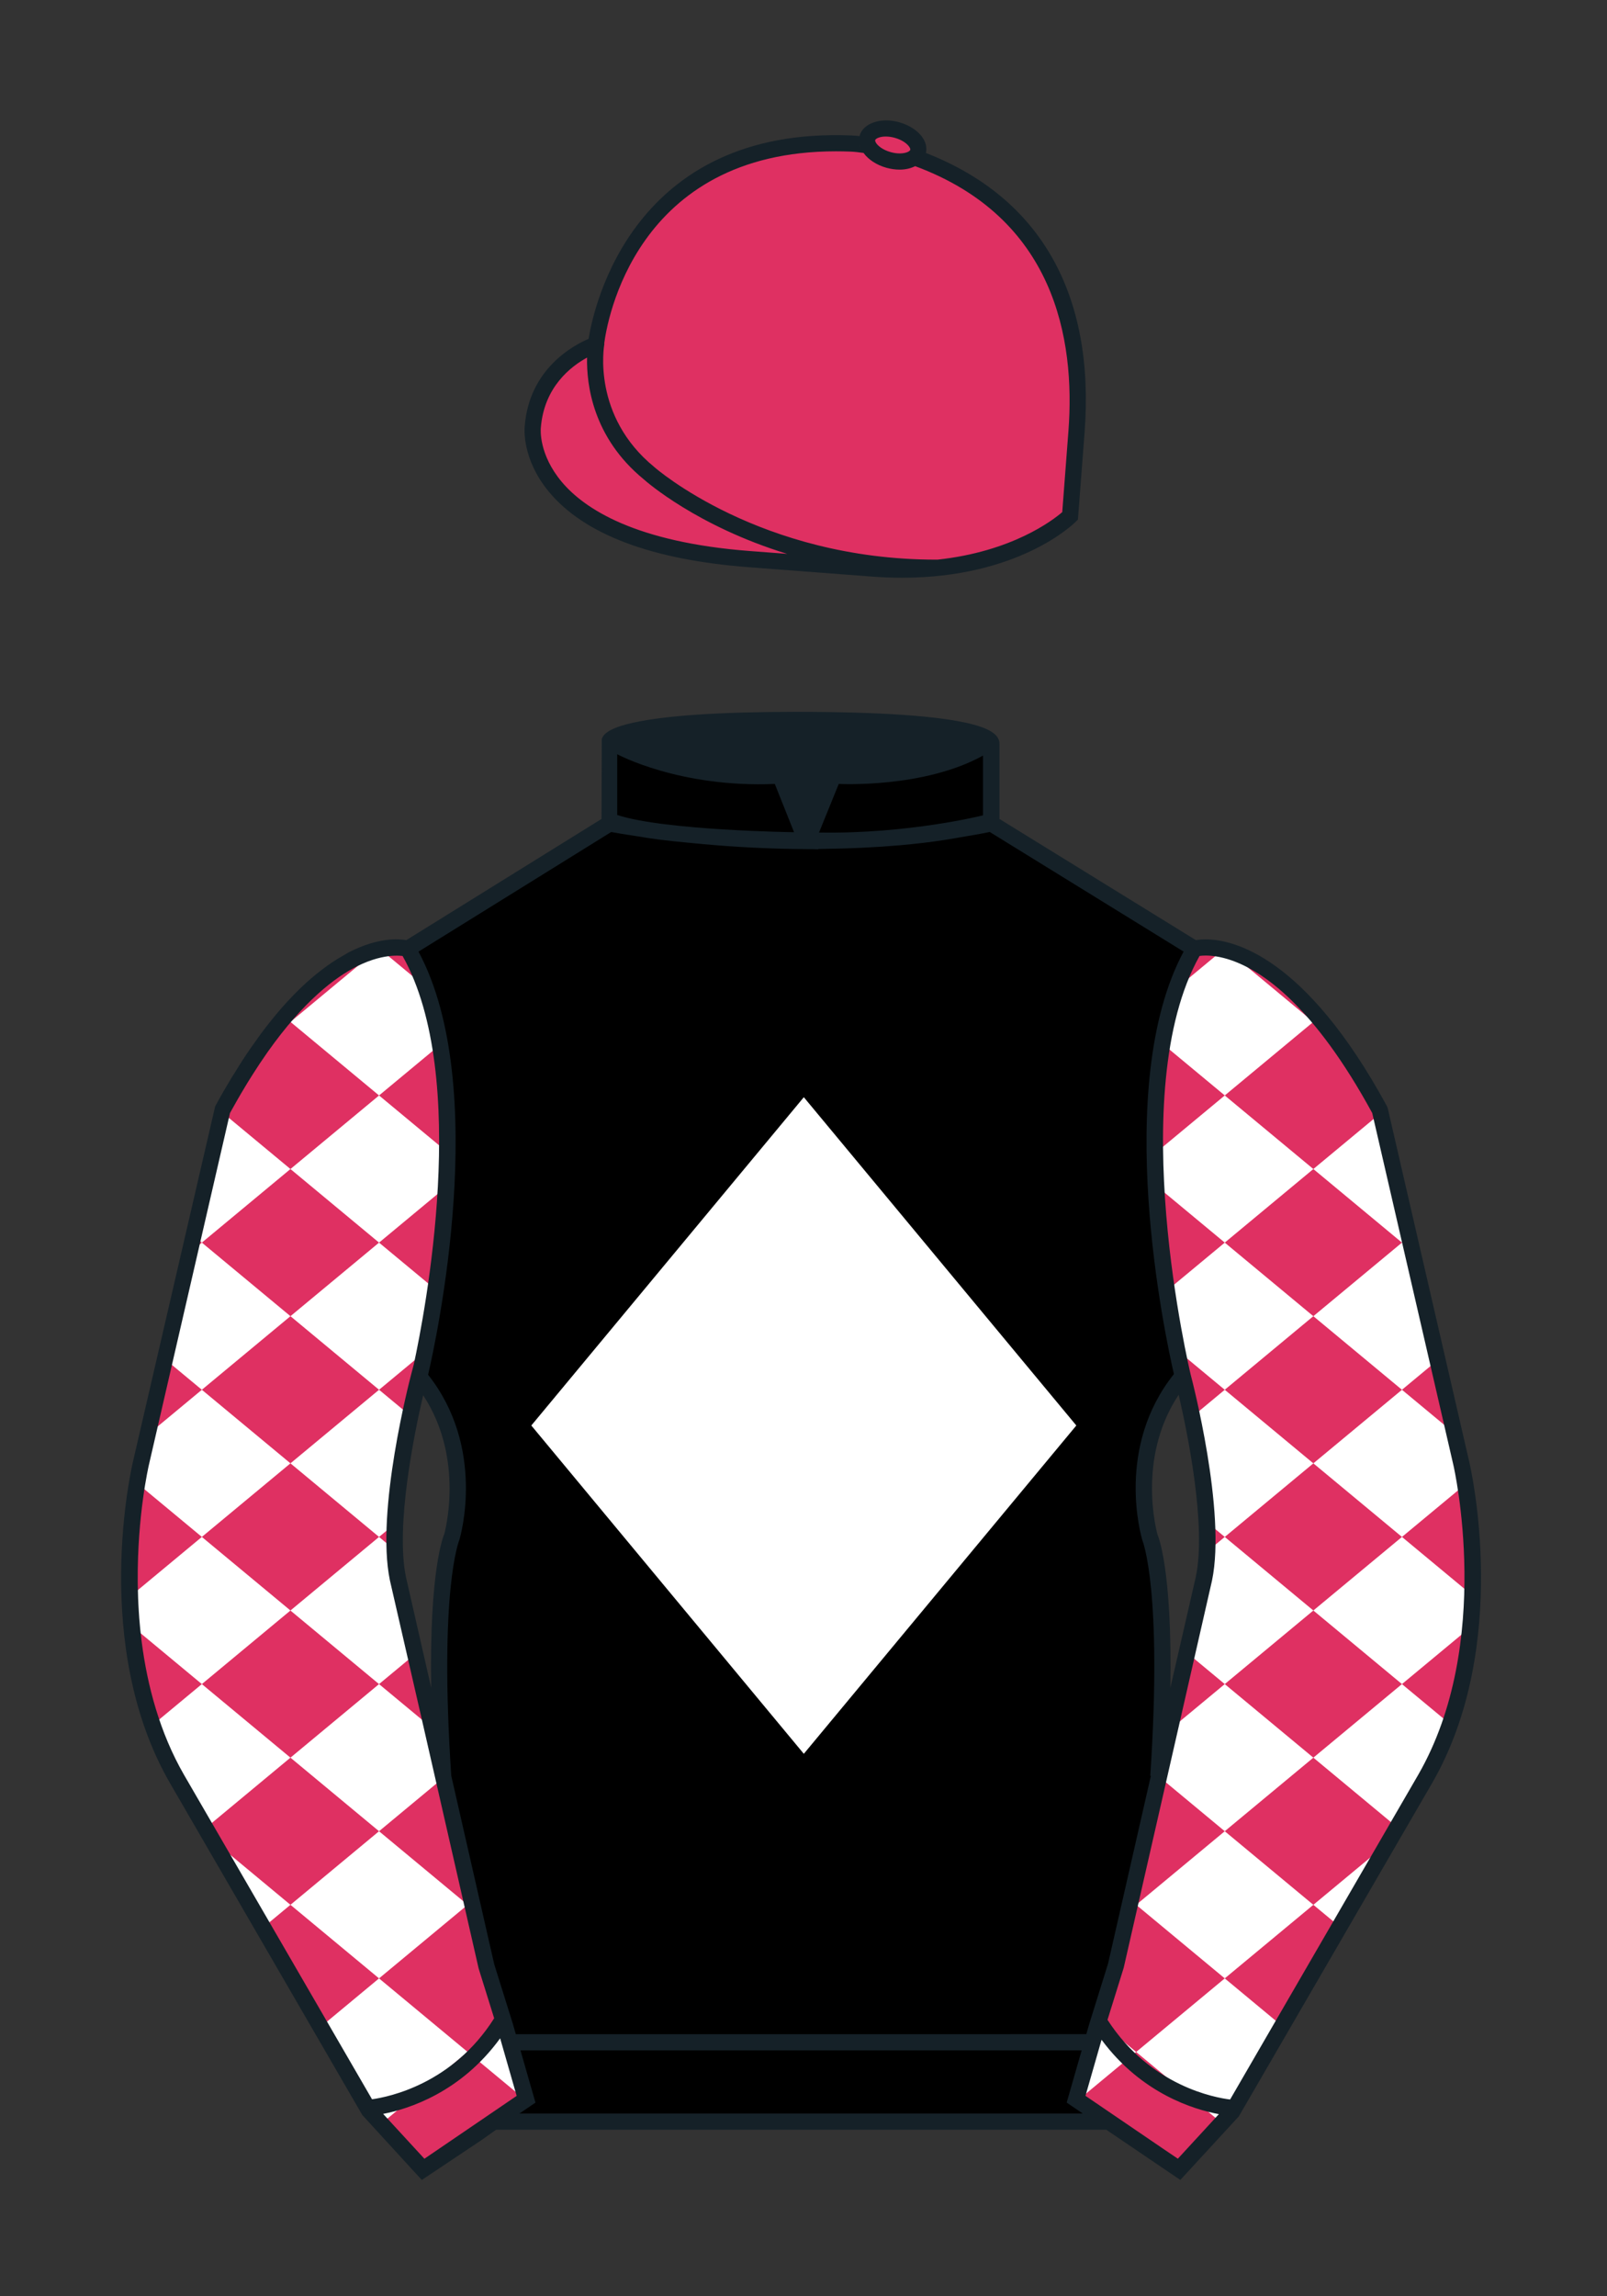
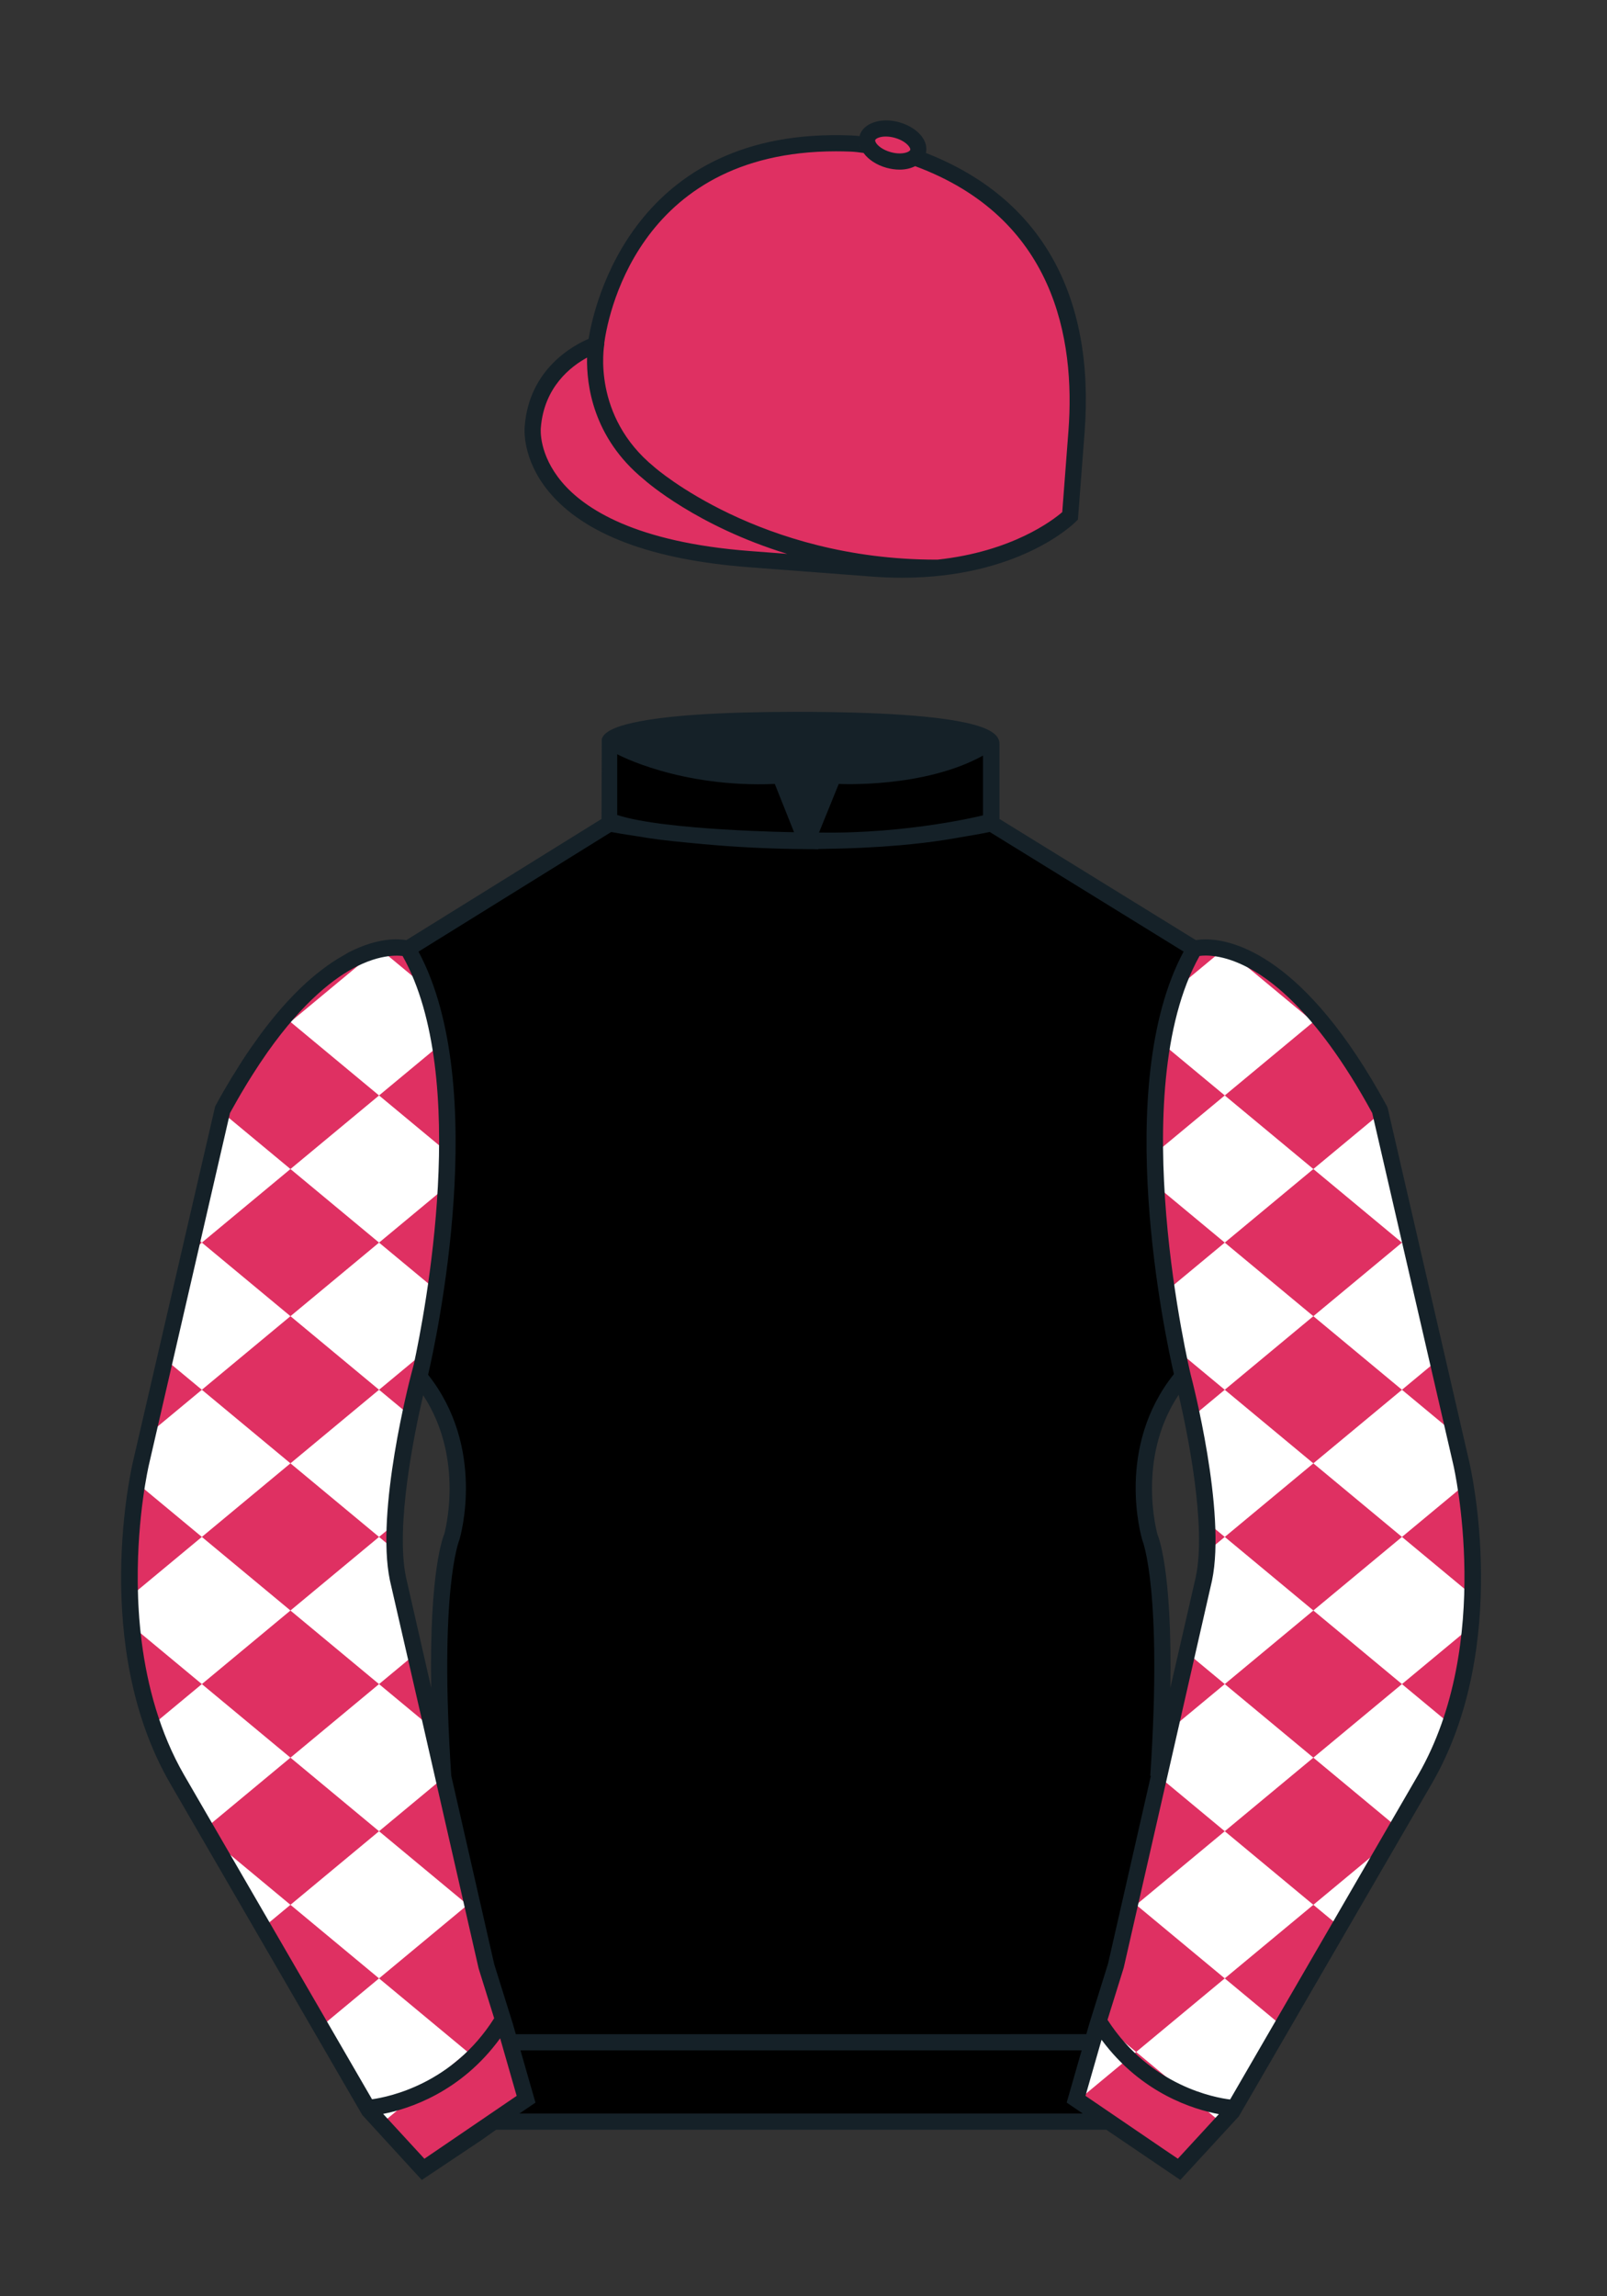
<svg xmlns="http://www.w3.org/2000/svg" version="1.1" id="MAIN_COLOURS" x="0px" y="0px" viewBox="0 0 99.213 141.732" style="enable-background:new 0 0 99.213 141.732;" xml:space="preserve">
  <rect x="0" y="0" width="99.213" height="141.732" fill="#333333" stroke="none" />
  <path id="Jacket_Colour_1_" d="M90.215,90.314l-5.025-21.795c-6.287-11.574-11.451-9.961-11.451-9.961l-12.533-7.73v-2.458v-2.459  c0,0,0.098-0.369-1.357-0.737c-1.457-0.369-4.467-0.737-10.689-0.737c-5.586,0-8.467,0.328-9.95,0.655  c-1.484,0.328-1.571,0.655-1.571,0.655v2.54v2.54l-6.229,3.865l-6.228,3.865c0,0-0.074-0.019-0.202-0.038  c-0.993-0.156-5.68-0.259-11.255,10.002L8.7,90.316c0,0-2.624,11.088,2.23,19.498l11.871,20.482l3.317,3.603l2.913-1.944  l1.434-0.999l2.014-1.385l-2.008,1.381h2.276h1.747h1.747h17.457h14.752l1.434,1l2.912,1.944l3.318-3.604l11.869-20.483  C92.838,101.4,90.215,90.314,90.215,90.314z M24.577,97.457c-0.876-4.19,1.312-12.487,1.313-12.492  c3.652,4.394,1.996,9.92,1.996,9.92s-1.313,2.917-0.525,14.753l-0.92-4.007l3.586,15.722L24.577,97.457z M73.004,84.941  c0,0,2.189,8.301,1.313,12.492l-2.801,12.205c0.787-11.836-0.525-14.753-0.525-14.753S69.326,89.339,73.004,84.941z" />
  <path id="Cap_Colour_1_" style="fill:#DF3062;" d="M56.462,9.702c0.107-0.088,0.183-0.195,0.217-0.32  c0.143-0.51-0.443-1.119-1.309-1.358c-0.863-0.239-1.678-0.02-1.82,0.491c-0.042,0.151-0.014,0.309,0.059,0.465  c-0.39-0.063-0.763-0.108-1.076-0.121C38.096,8.281,36.791,21.276,36.791,21.276s-3.602,1.175-3.901,5.104  c0,0-0.756,7.056,13.389,8.132l7.594,0.578c8.338,0.633,12.191-3.244,12.191-3.244l0.098-1.267l0.299-3.929  C67.458,13.54,58.392,10.398,56.462,9.702z" />
  <g id="Sleeves_Colour">
    <path id="Right_Sleeve_Colour" style="fill:#DF3062;" d="M72.795,133.898l-2.912-1.944l-1.434-1l-2.014-1.384l1.297-4.521   l1.154-3.698l5.451-23.896c0.875-4.191-1.314-12.493-1.314-12.493s-4.328-17.816,0.715-26.404c0,0,5.164-1.613,11.451,9.961   l5.025,21.795c0,0,2.623,11.087-2.232,19.497l-11.869,20.482L72.795,133.898" />
    <path id="Left_Sleeve_Colour" style="fill:#DF3062;" d="M26.118,133.9l2.913-1.944l1.434-0.999l2.014-1.385l-1.298-4.521   l-1.154-3.698l-5.45-23.897C23.7,93.266,25.89,84.965,25.89,84.965s4.328-17.817-0.715-26.405c0,0-5.164-1.613-11.452,9.961   L8.7,90.316c0,0-2.623,11.088,2.231,19.498l11.871,20.482L26.118,133.9" />
  </g>
-   <polygon id="Diamond_16_" style="fill:#FFFFFF;" points="32.802,87.986 49.626,67.723 66.45,87.986 49.626,108.25 " />
  <g id="Checked_Diamonds_1_">
    <polygon id="Checked_Diamonds_Right_15" style="fill:#FFFFFF;" points="70.144,126.654 67.913,124.801 67.835,125.052    66.537,129.572 66.587,129.607  " />
    <polygon id="Checked_Diamonds_Right_14" style="fill:#FFFFFF;" points="70.144,126.654 75.486,131.088 76.214,130.297    79.222,125.108 75.614,122.112  " />
    <polygon id="Checked_Diamonds_Right_13" style="fill:#FFFFFF;" points="81.084,117.571 82.776,118.975 85.914,113.56  " />
    <polygon id="Checked_Diamonds_Right_12" style="fill:#FFFFFF;" points="81.084,117.571 75.614,113.029 70.144,117.571    75.614,122.112  " />
    <path id="Checked_Diamonds_Right_11" style="fill:#FFFFFF;" d="M81.084,108.488l5.246,4.356l1.755-3.029   c0.622-1.078,1.12-2.2,1.517-3.337l-3.049-2.531L81.084,108.488z" />
    <polygon id="Checked_Diamonds_Right_10" style="fill:#FFFFFF;" points="75.614,103.947 72.338,106.666 71.64,109.729    75.614,113.029 81.084,108.488  " />
    <path id="Checked_Diamonds_Right_9" style="fill:#FFFFFF;" d="M86.554,103.947l4.334-3.598c0.056-0.611,0.093-1.21,0.114-1.792   l-4.448-3.693l-5.47,4.541L86.554,103.947z" />
    <path id="Checked_Diamonds_Right_8" style="fill:#FFFFFF;" d="M81.084,99.405l-5.47,4.542l-2.233-1.854l1.057-4.636   c0.112-0.535,0.173-1.137,0.196-1.78l0.98-0.814L81.084,99.405z" />
    <path id="Checked_Diamonds_Right_7" style="fill:#FFFFFF;" d="M86.554,94.864l3.997-3.318c-0.129-0.778-0.235-1.229-0.235-1.229   l-0.403-1.747l-3.359-2.789l-5.47,4.541L86.554,94.864z" />
    <path id="Checked_Diamonds_Right_6" style="fill:#FFFFFF;" d="M75.614,85.781l-1.931,1.604c0.377,1.802,0.82,4.331,0.932,6.65   l0.999,0.83l5.47-4.542L75.614,85.781z" />
    <polygon id="Checked_Diamonds_Right_5" style="fill:#FFFFFF;" points="86.554,85.781 88.834,83.888 87.324,77.337 86.554,76.698    81.084,81.239  " />
    <path id="Checked_Diamonds_Right_4" style="fill:#FFFFFF;" d="M75.614,76.698l-3.489,2.896c0.234,1.58,0.479,2.905,0.669,3.846   l2.819,2.341l5.47-4.542L75.614,76.698z" />
    <polygon id="Checked_Diamonds_Right_3" style="fill:#FFFFFF;" points="86.554,76.698 87.077,76.264 85.319,68.64 81.084,72.156     " />
    <path id="Checked_Diamonds_Right_2" style="fill:#FFFFFF;" d="M75.614,67.615l-4.21,3.495c0.01,0.725,0.035,1.444,0.073,2.153   l4.137,3.435l5.47-4.542L75.614,67.615z" />
    <path id="Checked_Diamonds_Right_1" style="fill:#FFFFFF;" d="M81.084,63.073l-5.33-4.426c-0.074-0.019-0.147-0.036-0.217-0.051   l-2.766,2.297c-0.404,1.124-0.704,2.335-0.918,3.598l3.762,3.123L81.084,63.073z" />
-     <polygon id="Checked_Diamonds_Left_15" style="fill:#FFFFFF;" points="32.428,129.607 32.479,129.572 31.181,125.052    31.103,124.801 28.871,126.654  " />
    <polygon id="Checked_Diamonds_Left_14" style="fill:#FFFFFF;" points="23.401,122.112 19.794,125.108 22.802,130.297    23.53,131.088 28.871,126.654  " />
    <polygon id="Checked_Diamonds_Left_13" style="fill:#FFFFFF;" points="23.401,122.112 28.871,117.571 23.401,113.029    17.932,117.571  " />
    <polygon id="Checked_Diamonds_Left_12" style="fill:#FFFFFF;" points="13.102,113.56 16.24,118.975 17.932,117.571  " />
    <polygon id="Checked_Diamonds_Left_11" style="fill:#FFFFFF;" points="17.932,108.488 23.401,113.029 27.376,109.729    26.677,106.666 23.401,103.947  " />
    <path id="Checked_Diamonds_Left_10" style="fill:#FFFFFF;" d="M12.462,103.947l-3.049,2.531c0.398,1.137,0.895,2.259,1.517,3.337   l1.755,3.029l5.246-4.356L12.462,103.947z" />
    <path id="Checked_Diamonds_Left_9" style="fill:#FFFFFF;" d="M23.401,94.864l0.98,0.814c0.023,0.643,0.084,1.245,0.196,1.78   l1.057,4.636l-2.233,1.854l-5.47-4.542L23.401,94.864z" />
    <path id="Checked_Diamonds_Left_8" style="fill:#FFFFFF;" d="M17.932,99.405l-5.47-4.541l-4.448,3.693   c0.02,0.582,0.058,1.182,0.114,1.792l4.334,3.598L17.932,99.405z" />
    <path id="Checked_Diamonds_Left_7" style="fill:#FFFFFF;" d="M17.932,90.322l5.47,4.542l0.999-0.83   c0.112-2.319,0.555-4.847,0.932-6.65l-1.931-1.604L17.932,90.322z" />
    <path id="Checked_Diamonds_Left_6" style="fill:#FFFFFF;" d="M17.932,90.322l-5.47-4.541L9.103,88.57L8.7,90.316   c0,0-0.106,0.45-0.235,1.229l3.997,3.318L17.932,90.322z" />
    <path id="Checked_Diamonds_Left_5" style="fill:#FFFFFF;" d="M17.932,81.239l5.47,4.542l2.819-2.341   c0.19-0.941,0.436-2.266,0.669-3.846l-3.489-2.896L17.932,81.239z" />
    <polygon id="Checked_Diamonds_Left_4" style="fill:#FFFFFF;" points="17.932,81.239 12.462,76.698 11.692,77.337 10.182,83.888    12.462,85.781  " />
    <path id="Checked_Diamonds_Left_3" style="fill:#FFFFFF;" d="M17.932,72.156l5.47,4.542l4.137-3.435   c0.038-0.709,0.063-1.428,0.073-2.153l-4.21-3.495L17.932,72.156z" />
    <polygon id="Checked_Diamonds_Left_2" style="fill:#FFFFFF;" points="17.932,72.156 13.696,68.64 11.939,76.264 12.462,76.698  " />
    <path id="Checked_Diamonds_Left_1" style="fill:#FFFFFF;" d="M23.401,67.615l3.762-3.123c-0.214-1.263-0.514-2.474-0.918-3.598   l-2.766-2.297c-0.07,0.015-0.143,0.032-0.217,0.051l-5.33,4.426L23.401,67.615z" />
  </g>
  <path id="Collar_Colour_1_" style="display:none;fill:#FFFFFF;" d="M47.835,48.387l1.188,2.979c0,0-8-0.104-10.917-1.063v-3.75  C38.106,46.554,41.949,48.637,47.835,48.387z M51.783,48.387l-1.219,3c5.563,0.094,10.125-1.063,10.125-1.063v-3.688  C57.033,48.669,51.783,48.387,51.783,48.387z" />
  <path id="Collar_Outline_Colour" style="display:none;fill:#FFFFFF;" d="M60.447,46.2c-3.439,1.912-8.389,1.699-8.637,1.688  l-0.356-0.02l-1.627,4.006l0.729,0.013c0.22,0.003,0.437,0.005,0.654,0.005c5.209,0,9.425-1.039,9.603-1.083l0.377-0.096v-4.926  L60.447,46.2z M60.189,47.449v2.479c-1.057,0.233-4.63,0.944-8.884,0.964l0.811-1.994C53.23,48.92,57.058,48.879,60.189,47.449z   M48.168,47.873l-0.354,0.015c-5.621,0.249-9.435-1.754-9.469-1.773l-0.738-0.399v4.951l0.344,0.112  c2.948,0.969,10.736,1.083,11.066,1.088l0.748,0.01L48.168,47.873z M47.5,48.899l0.778,1.95c-2.058-0.053-7.21-0.251-9.672-0.918  v-2.592C40.016,47.941,43.194,49.014,47.5,48.899z" />
  <path id="Cuffs_Colour" style="display:none;fill:#FFFFFF;" d="M23.688,130.48c0,0,4.605-0.855,7.192-4.699l1.021,3.536  l-5.696,3.893L23.688,130.48z M75.216,130.523c0,0-4.605-0.855-7.191-4.699l-1.021,3.535l5.697,3.893L75.216,130.523z" />
  <path id="Peak_Colour" style="display:none;fill:#FFFFFF;" d="M51.857,34.685c0,0-8.164,0.225-12.666-1.504  c-4.612-1.771-7.675-4.968-5.681-9.057c1.304-2.673,3.275-2.673,3.275-2.673s-0.572,5.167,4.077,8.321  C45.641,33.014,51.857,34.685,51.857,34.685z" />
  <polygon id="Button_Colour" style="display:none;fill:#FFFFFF;" points="55.656,8.031 54.25,7.953 53.641,8.453 53.641,9.156   54.453,9.75 55.781,10.016 56.672,9.531 56.672,8.531 " />
  <path id="Jacket" style="fill:#152128;" d="M90.702,90.201l-5.025-21.795l-0.048-0.126c-5.05-9.295-9.512-10.299-11.196-10.299  c-0.128,0-0.242,0.006-0.343,0.014c-0.101,0.009-0.188,0.02-0.26,0.032l-12.125-7.479v-4.611c0.009-0.128-0.025-0.266-0.099-0.391  c-0.209-0.354-0.729-0.627-1.636-0.857c-1.973-0.499-5.61-0.752-10.812-0.752c-4.67,0-8.054,0.225-10.058,0.667  c-1.199,0.265-1.835,0.597-1.947,1.015l-0.017,4.93l-12.05,7.478c-0.491-0.081-1.713-0.173-3.499,0.724  c-0.152,0.076-0.302,0.178-0.453,0.264c-0.11,0.063-0.218,0.122-0.331,0.193c-0.206,0.127-0.411,0.266-0.616,0.412  c-0.042,0.03-0.084,0.063-0.126,0.094c-0.748,0.546-1.49,1.216-2.226,2.006c-0.03,0.032-0.059,0.062-0.089,0.094  c-0.247,0.268-0.492,0.55-0.737,0.845c-0.071,0.085-0.143,0.176-0.214,0.264c-0.225,0.279-0.449,0.562-0.672,0.863  c-0.119,0.16-0.241,0.337-0.362,0.507c-0.184,0.259-0.368,0.513-0.55,0.787c-0.246,0.368-0.495,0.766-0.745,1.173  c-0.062,0.102-0.125,0.194-0.188,0.298c-0.328,0.544-0.659,1.118-0.993,1.733L8.213,90.201c-0.109,0.461-2.613,11.379,2.285,19.864  l11.871,20.482l3.671,4.006l0.005-0.003l0,0l3.685-2.459l0.9-0.639h37.666l4.575,3.1l0.002-0.002l0,0l3.608-3.919l11.934-20.571  C93.313,101.576,90.81,90.659,90.702,90.201z M51.783,48.387c0,0,5.25,0.281,8.906-1.75v3.688c0,0-4.563,1.156-10.125,1.063  L51.783,48.387z M38.106,46.554c0,0,3.843,2.083,9.729,1.833l1.188,2.979c0,0-8-0.104-10.917-1.063V46.554z M37.735,51.354  c0.277,0.051,0.855,0.153,1.681,0.275c0.775,0.137,1.838,0.277,3.275,0.404c1.825,0.184,4.029,0.338,6.452,0.37l0,0.001h0.088  c0.276,0.003,0.55,0.008,0.831,0.008c0.021,0,0.044-0.001,0.066-0.001l0.391,0.01l-0.007-0.018c0.129-0.001,0.262-0.006,0.392-0.008  c0.364-0.005,0.715-0.012,1.057-0.022c0.417-0.012,0.83-0.025,1.254-0.046c0.836-0.039,1.601-0.09,2.299-0.151  c0.037-0.003,0.073-0.006,0.11-0.01c1.009-0.09,1.874-0.196,2.603-0.308c0.279-0.04,0.555-0.092,0.834-0.137  c0.086-0.016,0.175-0.031,0.256-0.046c0.597-0.1,1.194-0.198,1.788-0.323l11.969,7.383c-4.454,8.304-1.133,23.766-0.599,26.078  c-3.606,4.516-2.034,9.983-1.943,10.274c0.013,0.029,1.246,3.066,0.484,14.519l0.036,0.005l-2.643,11.59l-1.157,3.71l-0.185,0.644  H31.845l-0.187-0.651l-1.144-3.661l-2.654-11.637l0,0c-0.763-11.452,0.471-14.489,0.505-14.576c0.07-0.233,1.631-5.668-1.935-10.176  c0.495-2.132,3.894-17.753-0.592-26.116L37.735,51.354z M71.469,94.742c-0.015-0.049-1.343-4.676,1.299-8.652  c0.541,2.327,1.723,8.064,1.061,11.231l-1.574,6.861C72.381,96.862,71.496,94.793,71.469,94.742z M26.622,104.177l-1.556-6.823  c-0.664-3.176,0.517-8.906,1.059-11.235c2.615,3.966,1.301,8.562,1.306,8.562C27.385,94.782,26.497,96.86,26.622,104.177z   M11.368,109.561c-1.521-2.635-2.274-5.55-2.618-8.201c-0.007-0.057-0.014-0.114-0.021-0.171c-0.055-0.443-0.097-0.878-0.131-1.303  c-0.012-0.149-0.021-0.296-0.03-0.444c-0.018-0.271-0.03-0.536-0.041-0.797c-0.011-0.294-0.019-0.585-0.023-0.87  c-0.001-0.068-0.001-0.133-0.001-0.2c-0.013-2.022,0.153-3.789,0.325-5.061c0.177-1.286,0.358-2.072,0.362-2.088L14.2,68.697  c0.08-0.146,0.158-0.28,0.237-0.422c0.155-0.278,0.31-0.551,0.464-0.812c0.128-0.218,0.255-0.431,0.382-0.637  c0.109-0.178,0.217-0.347,0.325-0.518c0.28-0.442,0.558-0.862,0.831-1.251c0.029-0.042,0.059-0.086,0.088-0.127  c2.214-3.131,4.146-4.6,5.511-5.286c0.223-0.112,0.436-0.205,0.638-0.283c0.01-0.004,0.021-0.008,0.031-0.012  c0.796-0.304,1.418-0.367,1.819-0.363c0.132,0.002,0.249,0.01,0.329,0.02c4.204,7.493,1.371,22.07,0.69,25.215l-0.156,0.592  c-0.091,0.344-2.209,8.464-1.317,12.732l1.972,8.587l3.506,15.369l0.959,3.072c-2.557,4.045-6.483,4.854-7.541,5L11.368,109.561z   M26.201,133.244l-2.547-2.768c1.554-0.301,4.789-1.316,7.224-4.666l1.02,3.554L26.201,133.244z M32.07,130.453l0.989-0.673  l-0.926-3.226H66.78l-0.925,3.223l0.993,0.676H32.07z M72.718,133.242l-0.945-0.64l-4.758-3.241l0.993-3.462  c2.473,3.341,5.738,4.315,7.242,4.592L72.718,133.242z M87.55,109.56l-11.605,20.027c-0.88-0.105-4.917-0.807-7.57-4.918  l0.999-3.207l5.453-23.905c0.889-4.259-1.229-12.38-1.317-12.714c-0.043-0.175-4.16-17.446,0.548-25.838  c0.007-0.001,0.015-0.002,0.022-0.003c0.09-0.011,0.204-0.022,0.352-0.022c0.375,0,0.907,0.059,1.569,0.285  c1.984,0.678,5.132,2.855,8.717,9.432l5.011,21.731C89.754,90.537,92.251,101.417,87.55,109.56z" />
  <path id="Cap_1_" style="fill:#152128;" d="M57.165,9.444c0.057-0.275,0.019-0.562-0.136-0.837c-0.27-0.478-0.84-0.875-1.524-1.065  c-1.129-0.313-2.219,0.061-2.436,0.838c-0.002,0.007,0,0.014-0.001,0.021v0c-0.182-0.02-0.356-0.035-0.514-0.041  C39.073,7.812,36.665,18.9,36.338,20.915c-0.927,0.393-3.675,1.851-3.945,5.412c-0.009,0.081-0.192,1.999,1.504,4.037  c2.186,2.626,6.339,4.19,12.344,4.647l7.594,0.578c0.623,0.047,1.245,0.071,1.85,0.071c7.21,0,10.594-3.32,10.734-3.461l0.13-0.13  l0.411-5.379C67.61,18.138,64.218,12.193,57.165,9.444z M56.922,9.944c-0.004,0.005-0.011,0.008-0.015,0.013  C56.911,9.952,56.918,9.949,56.922,9.944z M54.684,8.427c0.179,0,0.365,0.026,0.554,0.079c0.512,0.142,0.815,0.408,0.92,0.593  c0.035,0.061,0.05,0.116,0.039,0.151c-0.021,0.077-0.233,0.22-0.65,0.22c-0.18,0-0.366-0.026-0.554-0.079  c-0.513-0.143-0.817-0.409-0.922-0.594c-0.034-0.061-0.048-0.114-0.039-0.147C54.058,8.556,54.3,8.427,54.684,8.427z M53.201,9.289  c-0.083-0.146-0.135-0.296-0.157-0.445C53.067,8.993,53.118,9.143,53.201,9.289z M46.317,34.013  c-7.098-0.54-10.24-2.614-11.625-4.258c-1.439-1.708-1.311-3.26-1.303-3.337c0.193-2.54,1.873-3.812,2.855-4.346  c-0.036,1.647,0.343,4.926,3.496,7.509c0.186,0.167,3.299,2.898,8.858,4.605L46.317,34.013z M65.962,26.612l-0.381,4.997  c-0.577,0.499-3.094,2.439-7.702,2.934c-0.029,0-0.058,0-0.086,0c-10.87,0-17.323-5.649-17.404-5.721  c-3.844-3.149-3.107-7.426-3.074-7.606l-0.013-0.003c0.16-1.266,1.872-11.873,14.309-11.873c0.295,0,0.595,0.006,0.903,0.018  c0.235,0.009,0.51,0.04,0.8,0.082c0.296,0.408,0.802,0.746,1.411,0.915c0.275,0.076,0.552,0.115,0.821,0.115  c0.371,0,0.689-0.082,0.954-0.214l0,0C65.094,13.439,66.397,20.895,65.962,26.612z" />
</svg>